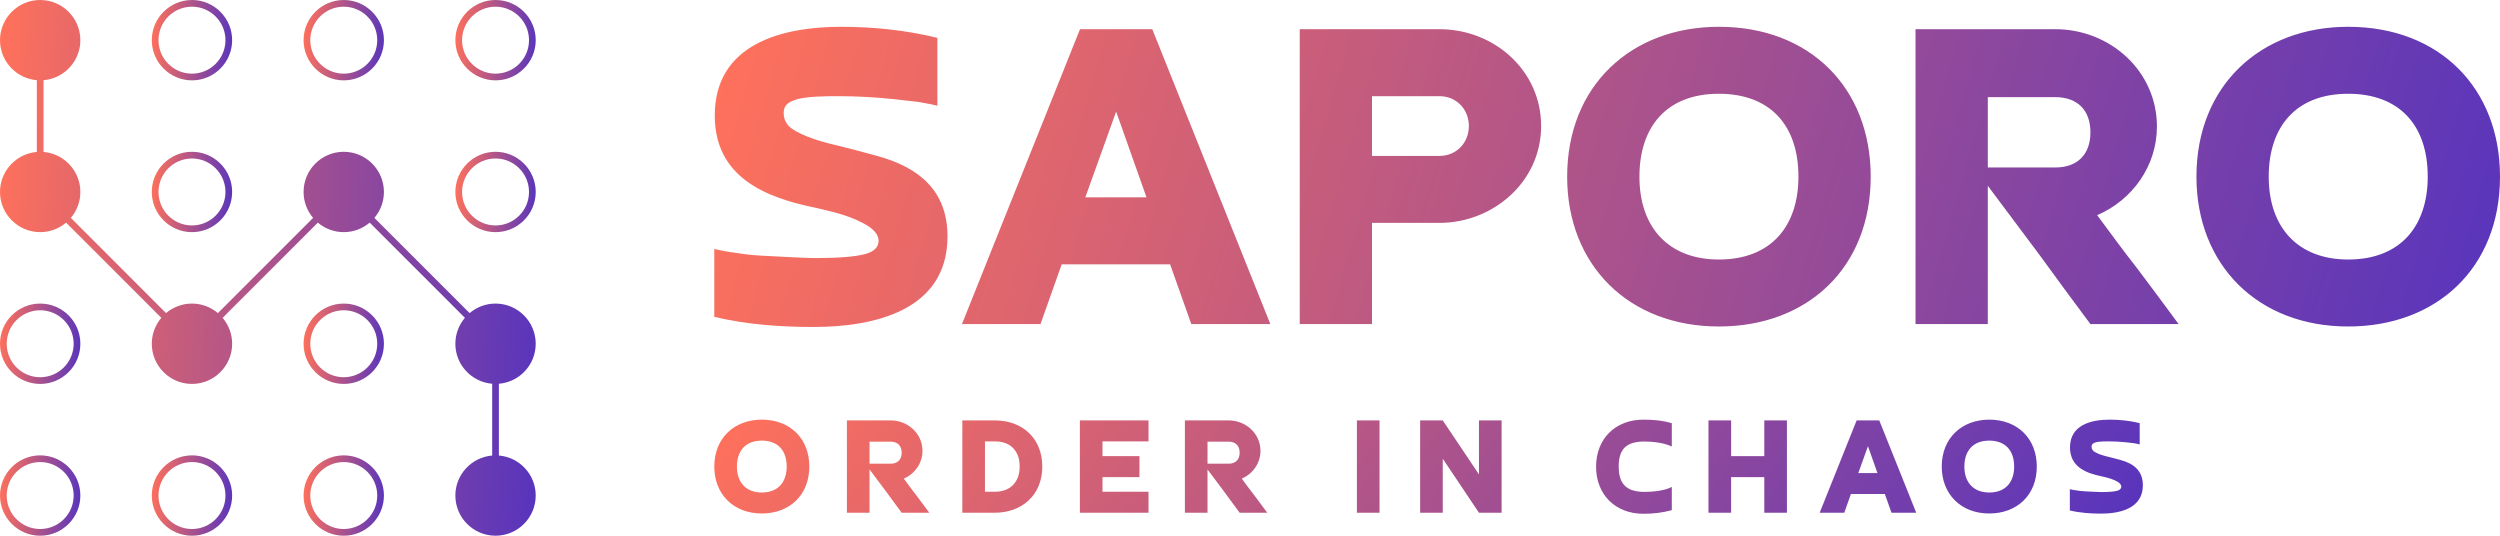
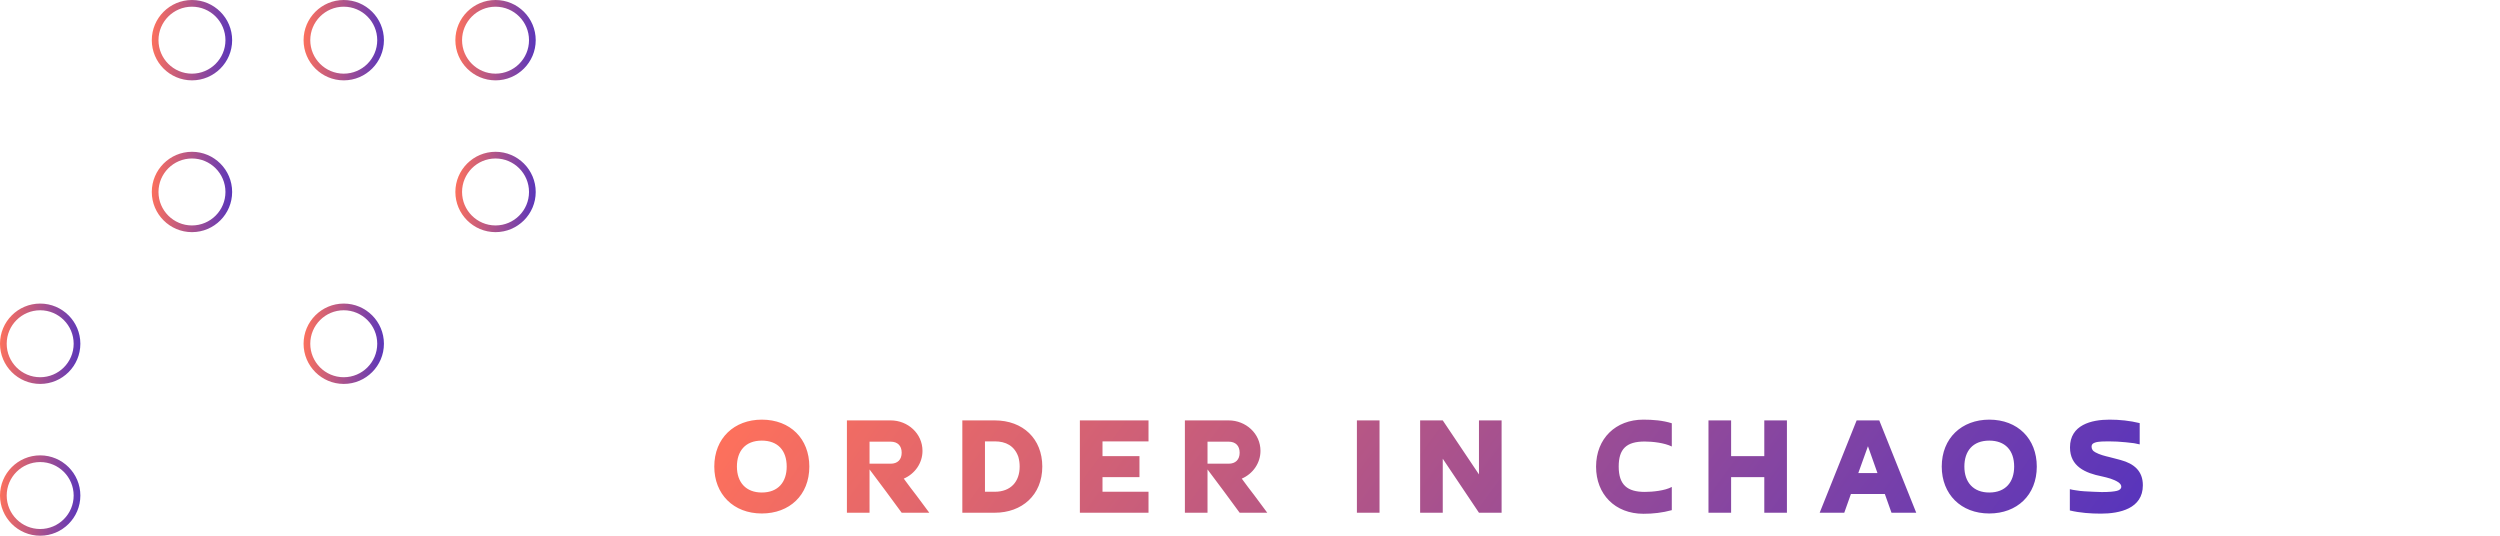
<svg xmlns="http://www.w3.org/2000/svg" width="3000" height="643" viewBox="0 0 3000 643" fill="none">
  <path fill-rule="evenodd" clip-rule="evenodd" d="M546.429 230.368C546.429 203.77 568.053 182.146 594.635 182.146C621.225 182.146 642.857 203.77 642.857 230.368C642.857 256.95 621.225 278.574 594.635 278.574C568.053 278.574 546.429 256.95 546.429 230.368ZM634.821 230.368C634.821 208.213 616.797 190.181 594.635 190.181C572.48 190.181 554.464 208.205 554.464 230.368C554.464 252.514 572.48 270.538 594.635 270.538C616.797 270.538 634.821 252.514 634.821 230.368Z" fill="url(#paint0_linear_205_134)" />
  <path fill-rule="evenodd" clip-rule="evenodd" d="M546.429 48.222C546.429 21.624 568.053 0 594.635 0C621.225 0 642.857 21.624 642.857 48.222C642.857 74.805 621.225 96.429 594.635 96.429C568.053 96.429 546.429 74.805 546.429 48.222ZM634.821 48.222C634.821 26.068 616.797 8.036 594.635 8.036C572.48 8.036 554.464 26.068 554.464 48.222C554.464 70.369 572.48 88.393 594.635 88.393C616.797 88.393 634.821 70.369 634.821 48.222Z" fill="url(#paint1_linear_205_134)" />
  <path fill-rule="evenodd" clip-rule="evenodd" d="M364.283 412.505C364.283 385.915 385.907 364.283 412.489 364.283C439.079 364.283 460.712 385.915 460.712 412.505C460.712 439.088 439.079 460.712 412.489 460.712C385.907 460.712 364.283 439.088 364.283 412.505ZM452.676 412.505C452.676 390.343 434.652 372.319 412.489 372.319C390.335 372.319 372.319 390.343 372.319 412.505C372.319 434.66 390.335 452.676 412.489 452.676C434.652 452.676 452.676 434.66 452.676 412.505Z" fill="url(#paint2_linear_205_134)" />
-   <path fill-rule="evenodd" clip-rule="evenodd" d="M364.283 594.651C364.283 568.053 385.907 546.429 412.489 546.429C439.079 546.429 460.712 568.053 460.712 594.651C460.712 621.233 439.079 642.857 412.489 642.857C385.907 642.857 364.283 621.233 364.283 594.651ZM452.676 594.651C452.676 572.488 434.652 554.464 412.489 554.464C390.335 554.464 372.319 572.488 372.319 594.651C372.319 616.805 390.335 634.821 412.489 634.821C434.652 634.821 452.676 616.805 452.676 594.651Z" fill="url(#paint3_linear_205_134)" />
  <path fill-rule="evenodd" clip-rule="evenodd" d="M364.283 48.222C364.283 21.624 385.907 0 412.489 0C439.079 0 460.712 21.624 460.712 48.222C460.712 74.805 439.079 96.429 412.489 96.429C385.907 96.429 364.283 74.805 364.283 48.222ZM452.676 48.222C452.676 26.068 434.652 8.036 412.489 8.036C390.335 8.036 372.319 26.068 372.319 48.222C372.319 70.369 390.335 88.393 412.489 88.393C434.652 88.393 452.676 70.369 452.676 48.222Z" fill="url(#paint4_linear_205_134)" />
-   <path fill-rule="evenodd" clip-rule="evenodd" d="M182.146 594.651C182.146 568.053 203.77 546.429 230.352 546.429C256.934 546.429 278.574 568.053 278.574 594.651C278.574 621.233 256.942 642.857 230.352 642.857C203.77 642.857 182.146 621.233 182.146 594.651ZM270.538 594.651C270.538 572.488 252.506 554.464 230.352 554.464C208.197 554.464 190.181 572.488 190.181 594.651C190.181 616.805 208.205 634.821 230.352 634.821C252.506 634.821 270.538 616.805 270.538 594.651Z" fill="url(#paint5_linear_205_134)" />
  <path fill-rule="evenodd" clip-rule="evenodd" d="M182.146 230.368C182.146 203.77 203.77 182.146 230.352 182.146C256.934 182.146 278.574 203.77 278.574 230.368C278.574 256.95 256.942 278.574 230.352 278.574C203.77 278.574 182.146 256.95 182.146 230.368ZM270.538 230.368C270.538 208.213 252.506 190.181 230.352 190.181C208.197 190.181 190.181 208.205 190.181 230.368C190.181 252.514 208.205 270.538 230.352 270.538C252.506 270.538 270.538 252.514 270.538 230.368Z" fill="url(#paint6_linear_205_134)" />
  <path fill-rule="evenodd" clip-rule="evenodd" d="M182.146 48.222C182.146 21.624 203.77 0 230.352 0C256.934 0 278.574 21.624 278.574 48.222C278.574 74.805 256.942 96.429 230.352 96.429C203.77 96.429 182.146 74.805 182.146 48.222ZM270.538 48.222C270.538 26.068 252.506 8.036 230.352 8.036C208.197 8.036 190.181 26.068 190.181 48.222C190.181 70.369 208.205 88.393 230.352 88.393C252.506 88.393 270.538 70.369 270.538 48.222Z" fill="url(#paint7_linear_205_134)" />
  <path fill-rule="evenodd" clip-rule="evenodd" d="M0 412.505C0 385.915 21.624 364.283 48.206 364.283C74.796 364.283 96.429 385.915 96.429 412.505C96.429 439.088 74.796 460.712 48.206 460.712C21.624 460.712 0 439.088 0 412.505ZM88.393 412.505C88.393 390.343 70.361 372.319 48.206 372.319C26.06 372.319 8.036 390.343 8.036 412.505C8.036 434.66 26.06 452.676 48.206 452.676C70.361 452.676 88.393 434.66 88.393 412.505Z" fill="url(#paint8_linear_205_134)" />
  <path fill-rule="evenodd" clip-rule="evenodd" d="M0 594.651C0 568.053 21.624 546.429 48.206 546.429C74.796 546.429 96.429 568.053 96.429 594.651C96.429 621.233 74.796 642.857 48.206 642.857C21.624 642.857 0 621.233 0 594.651ZM88.393 594.651C88.393 572.488 70.361 554.464 48.206 554.464C26.06 554.464 8.036 572.488 8.036 594.651C8.036 616.805 26.06 634.821 48.206 634.821C70.361 634.821 88.393 616.805 88.393 594.651Z" fill="url(#paint9_linear_205_134)" />
-   <path d="M598.661 546.629V460.511C623.362 458.454 642.857 437.729 642.857 412.505C642.857 385.915 621.225 364.283 594.635 364.283C582.79 364.283 571.95 368.598 563.545 375.718L449.277 261.458C456.396 253.061 460.712 242.213 460.712 230.368C460.712 203.77 439.079 182.146 412.489 182.146C385.907 182.146 364.283 203.77 364.283 230.368C364.283 242.213 368.598 253.061 375.718 261.466L261.45 375.726C253.045 368.606 242.196 364.291 230.344 364.291C218.499 364.291 207.651 368.606 199.246 375.726L84.994 261.458C92.113 253.061 96.429 242.212 96.429 230.36C96.429 205.12 76.934 184.396 52.224 182.338V96.228C76.934 94.171 96.429 73.446 96.429 48.222C96.429 21.624 74.796 0 48.206 0C21.624 0 0 21.624 0 48.222C0 73.446 19.487 94.171 44.188 96.228V182.346C19.487 184.396 0 205.128 0 230.36C0 256.942 21.624 278.566 48.206 278.566C60.059 278.566 70.907 274.251 79.312 267.139L193.58 381.399C186.461 389.804 182.146 400.653 182.146 412.505C182.146 439.088 203.77 460.712 230.352 460.712C256.942 460.712 278.574 439.088 278.574 412.505C278.574 400.653 274.259 389.804 267.139 381.399L381.407 267.139C389.804 274.251 400.653 278.566 412.497 278.566C424.342 278.566 435.198 274.251 443.604 267.131L557.871 381.391C550.744 389.804 546.429 400.653 546.429 412.505C546.429 437.729 565.923 458.462 590.625 460.511V546.638C565.923 548.679 546.429 569.411 546.429 594.651C546.429 621.233 568.053 642.857 594.635 642.857C621.225 642.857 642.857 621.233 642.857 594.651C642.857 569.411 623.362 548.687 598.661 546.629Z" fill="url(#paint10_linear_205_134)" />
-   <path fill-rule="evenodd" clip-rule="evenodd" d="M857.143 380.227V298.699C864.081 300.434 872.755 302.168 882.584 303.325C892.414 305.059 902.822 306.216 913.808 306.794C924.794 307.372 935.78 307.95 947.344 308.529L949.17 308.62H949.171H949.171H949.172H949.172H949.172H949.173H949.173H949.174H949.174C960.067 309.166 970.414 309.685 979.724 309.685C1006.9 309.685 1025.98 307.95 1037.55 305.059C1048.53 302.168 1054.31 296.964 1054.31 288.869C1054.31 281.931 1049.11 276.727 1043.91 272.679C1024.82 259.959 1002.27 254.755 979.724 249.551C916.121 236.83 857.721 211.389 857.721 138.534C857.721 52.38 939.249 32.143 1009.21 32.143C1047.95 32.143 1087.27 36.19 1124.86 45.442V126.97C1120.39 125.632 1114.9 124.637 1108.38 123.457C1106.44 123.107 1104.42 122.74 1102.31 122.344L1102.3 122.344C1092.47 121.187 1082.65 120.031 1071.66 118.875C1049.11 116.562 1027.72 115.405 1005.17 115.405C992.445 115.405 965.847 115.405 953.704 120.031C945.609 122.922 940.406 126.392 940.406 135.643C940.406 140.269 941.562 144.316 943.875 147.785C946.188 151.833 950.235 154.724 955.439 157.615C971.051 166.288 991.288 171.492 1008.63 175.54C1020 178.268 1031.37 181.354 1043.02 184.516L1043.02 184.516L1043.02 184.516L1043.02 184.516L1043.02 184.516L1043.02 184.516L1043.02 184.517L1043.02 184.517L1043.02 184.517L1043.02 184.517L1043.02 184.517C1046.19 185.376 1049.37 186.24 1052.58 187.104C1103.46 200.981 1137 229.313 1137 283.665C1137 373.288 1047.95 392.369 976.255 392.369C936.936 392.369 895.883 389.478 857.143 380.227ZM1404.13 317.202H1274.03L1248.59 388.9H1154.34L1296.01 35.034H1382.74L1524.4 388.9H1429.57L1404.13 317.202ZM1375.8 236.83H1302.37L1339.37 133.908L1375.8 236.83ZM1559.67 388.9V35.034H1727.35C1793.27 35.034 1849.36 84.76 1849.36 151.255C1849.36 218.327 1791.53 267.475 1727.35 267.475H1646.4V388.9H1559.67ZM1646.4 115.405H1727.35C1747.59 115.405 1762.62 131.017 1762.62 151.255C1762.62 171.492 1747.59 187.104 1727.35 187.104H1646.4V115.405ZM2062.72 311.42C2125.74 311.42 2158.12 270.945 2158.12 211.967C2158.12 149.52 2123.43 112.514 2062.72 112.514C1999.11 112.514 1967.31 152.989 1967.31 211.967C1967.31 273.258 2002.58 311.42 2062.72 311.42ZM1880.58 211.967C1880.58 317.78 1954.01 391.791 2062.72 391.791C2168.53 391.791 2244.85 321.827 2244.85 211.967C2244.85 105.576 2172 32.143 2062.72 32.143C1957.48 32.143 1880.58 102.685 1880.58 211.967ZM2385.36 116.562V200.981H2466.31C2492.91 200.981 2508.52 185.369 2508.52 158.771C2508.52 132.174 2492.91 116.562 2466.31 116.562H2385.36ZM2516.62 258.233L2516.61 258.224C2559.4 239.721 2588.31 198.668 2588.31 151.833C2588.31 85.338 2532.23 35.034 2466.31 35.034H2298.63V388.9H2385.36V222.953C2406.18 250.707 2426.99 278.462 2447.23 305.638C2467.47 333.392 2487.7 361.146 2508.52 388.9H2614.33C2598.14 366.928 2581.95 344.956 2565.76 323.562C2549 302.173 2532.81 280.205 2516.62 258.238L2516.62 258.233ZM2817.86 311.42C2880.89 311.42 2913.27 270.945 2913.27 211.967C2913.27 149.52 2878.58 112.514 2817.86 112.514C2754.26 112.514 2722.46 152.989 2722.46 211.967C2722.46 273.258 2757.73 311.42 2817.86 311.42ZM2635.73 211.967C2635.73 317.78 2709.16 391.791 2817.86 391.791C2923.68 391.791 3000 321.827 3000 211.967C3000 105.576 2927.15 32.143 2817.86 32.143C2712.63 32.143 2635.73 102.685 2635.73 211.967Z" fill="url(#paint11_linear_205_134)" />
  <path fill-rule="evenodd" clip-rule="evenodd" d="M857.143 559.874C857.143 593.003 880.134 616.176 914.169 616.176C947.299 616.176 971.196 594.271 971.196 559.874C971.196 526.563 948.385 503.571 914.169 503.571C881.221 503.571 857.143 525.658 857.143 559.874ZM944.04 559.874C944.04 578.339 933.902 591.012 914.169 591.012C895.342 591.012 884.298 579.063 884.298 559.874C884.298 541.408 894.255 528.735 914.169 528.735C933.178 528.735 944.04 540.322 944.04 559.874ZM1043.45 530.003V556.434H1068.79C1077.12 556.434 1082.01 551.546 1082.01 543.218C1082.01 534.891 1077.12 530.003 1068.79 530.003H1043.45ZM1084.54 574.358L1084.54 574.357C1097.94 568.563 1106.99 555.71 1106.99 541.046C1106.99 520.227 1089.43 504.477 1068.79 504.477H1016.29V615.271H1043.45V563.313C1049.96 572.003 1056.48 580.693 1062.82 589.202C1069.15 597.891 1075.49 606.581 1082.01 615.271H1115.14C1110.07 608.391 1105 601.512 1099.93 594.814C1094.68 588.116 1089.61 581.237 1084.54 574.358ZM1193.73 615.271H1154.8V504.477H1193.73C1227.58 504.477 1250.75 526.563 1250.75 559.874C1250.75 594.089 1226.31 615.271 1193.73 615.271ZM1193.73 590.107H1181.96V529.641H1193.73C1206.94 529.641 1217.26 534.891 1221.97 548.106C1223.05 551.908 1223.6 555.71 1223.6 559.874C1223.6 577.977 1212.92 590.107 1193.73 590.107ZM1295.85 504.477H1378.22V529.641H1323V547.382H1367.36V572.546H1323V590.107H1378.22V615.271H1295.85V504.477ZM1474.37 556.434H1449.02V530.003H1474.37C1482.7 530.003 1487.58 534.891 1487.58 543.218C1487.58 551.546 1482.7 556.434 1474.37 556.434ZM1490.12 574.357C1495.19 581.236 1500.26 588.115 1505.51 594.814C1510.57 601.512 1515.64 608.391 1520.71 615.271H1487.58C1481.07 606.581 1474.73 597.891 1468.39 589.202C1462.06 580.693 1455.54 572.003 1449.02 563.313V615.271H1421.87V504.477H1474.37C1495.01 504.477 1512.57 520.227 1512.57 541.046C1512.57 555.71 1503.51 568.563 1490.12 574.357ZM1655.44 504.477H1628.28V615.271H1655.44V504.477ZM1774.76 504.477H1801.92V615.271H1774.76L1731.31 550.46V615.271H1704.16V504.477H1731.31L1774.76 569.288V504.477ZM2006.16 612.193V584.314C1998.01 588.839 1982.99 590.288 1973.76 590.288C1953.12 590.288 1942.44 582.141 1942.44 559.874C1942.44 538.873 1951.49 529.822 1973.57 529.822C1983.35 529.822 1997.29 531.451 2006.16 535.796V507.916C1995.3 504.477 1983.35 503.571 1971.95 503.571C1939 503.571 1915.28 526.02 1915.28 560.055C1915.28 593.184 1938.09 616.538 1972.13 616.538C1983.71 616.538 1994.94 615.271 2006.16 612.193ZM2117.15 504.477H2144.31V615.271H2117.15V572.546H2077.33V615.271H2050.17V504.477H2077.33V547.382H2117.15V504.477ZM2221.09 592.822H2261.82L2269.79 615.271H2299.48L2255.12 504.477H2227.97L2183.61 615.271H2213.12L2221.09 592.822ZM2229.96 567.658H2252.95L2241.54 535.434L2229.96 567.658ZM2416.99 559.874C2416.99 578.339 2406.85 591.012 2387.12 591.012C2368.29 591.012 2357.24 579.063 2357.24 559.874C2357.24 541.408 2367.2 528.735 2387.12 528.735C2406.12 528.735 2416.99 540.322 2416.99 559.874ZM2387.12 616.176C2353.08 616.176 2330.09 593.003 2330.09 559.874C2330.09 525.658 2354.17 503.571 2387.12 503.571C2421.33 503.571 2444.14 526.563 2444.14 559.874C2444.14 594.271 2420.25 616.176 2387.12 616.176ZM2483.81 587.029V612.555C2495.94 615.452 2508.79 616.357 2521.1 616.357C2543.55 616.357 2571.43 610.383 2571.43 582.322C2571.43 565.305 2560.93 556.434 2545 552.089C2543.99 551.819 2543 551.548 2542.01 551.279C2538.36 550.289 2534.8 549.323 2531.24 548.468C2525.81 547.201 2519.47 545.572 2514.58 542.856C2512.95 541.951 2511.69 541.046 2510.96 539.779C2510.24 538.692 2509.88 537.425 2509.88 535.977C2509.88 533.08 2511.51 531.994 2514.04 531.089C2517.84 529.641 2526.17 529.641 2530.15 529.641C2537.21 529.641 2543.91 530.003 2550.97 530.727C2554.41 531.089 2557.49 531.451 2560.57 531.813C2561.23 531.937 2561.86 532.052 2562.47 532.161C2564.51 532.531 2566.23 532.842 2567.63 533.261V507.735C2555.86 504.839 2543.55 503.571 2531.42 503.571C2509.51 503.571 2483.99 509.908 2483.99 536.882C2483.99 559.693 2502.27 567.658 2522.19 571.641C2529.25 573.27 2536.31 574.9 2542.28 578.882C2543.91 580.15 2545.54 581.779 2545.54 583.951C2545.54 586.486 2543.73 588.115 2540.29 589.02C2536.67 589.926 2530.7 590.469 2522.19 590.469C2519.27 590.469 2516.03 590.306 2512.62 590.135L2512.05 590.107C2508.43 589.926 2504.99 589.745 2501.55 589.564C2498.11 589.383 2494.85 589.02 2491.77 588.477C2488.7 588.115 2485.98 587.572 2483.81 587.029Z" fill="url(#paint12_linear_205_134)" />
  <defs>
    <linearGradient id="paint0_linear_205_134" x1="546.814" y1="186.195" x2="650.762" y2="191.23" gradientUnits="userSpaceOnUse">
      <stop stop-color="#FF715B" />
      <stop offset="1" stop-color="#5132C0" />
    </linearGradient>
    <linearGradient id="paint1_linear_205_134" x1="546.814" y1="4.05" x2="650.762" y2="9.084" gradientUnits="userSpaceOnUse">
      <stop stop-color="#FF715B" />
      <stop offset="1" stop-color="#5132C0" />
    </linearGradient>
    <linearGradient id="paint2_linear_205_134" x1="364.669" y1="368.333" x2="468.617" y2="373.367" gradientUnits="userSpaceOnUse">
      <stop stop-color="#FF715B" />
      <stop offset="1" stop-color="#5132C0" />
    </linearGradient>
    <linearGradient id="paint3_linear_205_134" x1="364.669" y1="550.479" x2="468.617" y2="555.513" gradientUnits="userSpaceOnUse">
      <stop stop-color="#FF715B" />
      <stop offset="1" stop-color="#5132C0" />
    </linearGradient>
    <linearGradient id="paint4_linear_205_134" x1="364.669" y1="4.05" x2="468.617" y2="9.084" gradientUnits="userSpaceOnUse">
      <stop stop-color="#FF715B" />
      <stop offset="1" stop-color="#5132C0" />
    </linearGradient>
    <linearGradient id="paint5_linear_205_134" x1="182.531" y1="550.479" x2="286.479" y2="555.513" gradientUnits="userSpaceOnUse">
      <stop stop-color="#FF715B" />
      <stop offset="1" stop-color="#5132C0" />
    </linearGradient>
    <linearGradient id="paint6_linear_205_134" x1="182.531" y1="186.195" x2="286.479" y2="191.23" gradientUnits="userSpaceOnUse">
      <stop stop-color="#FF715B" />
      <stop offset="1" stop-color="#5132C0" />
    </linearGradient>
    <linearGradient id="paint7_linear_205_134" x1="182.531" y1="4.05" x2="286.479" y2="9.084" gradientUnits="userSpaceOnUse">
      <stop stop-color="#FF715B" />
      <stop offset="1" stop-color="#5132C0" />
    </linearGradient>
    <linearGradient id="paint8_linear_205_134" x1="0.386" y1="368.333" x2="104.334" y2="373.367" gradientUnits="userSpaceOnUse">
      <stop stop-color="#FF715B" />
      <stop offset="1" stop-color="#5132C0" />
    </linearGradient>
    <linearGradient id="paint9_linear_205_134" x1="0.386" y1="550.479" x2="104.334" y2="555.513" gradientUnits="userSpaceOnUse">
      <stop stop-color="#FF715B" />
      <stop offset="1" stop-color="#5132C0" />
    </linearGradient>
    <linearGradient id="paint10_linear_205_134" x1="2.571" y1="27" x2="695.559" y2="60.561" gradientUnits="userSpaceOnUse">
      <stop stop-color="#FF715B" />
      <stop offset="1" stop-color="#5132C0" />
    </linearGradient>
    <linearGradient id="paint11_linear_205_134" x1="865.714" y1="47.272" x2="3003.65" y2="663.191" gradientUnits="userSpaceOnUse">
      <stop stop-color="#FF715B" />
      <stop offset="1" stop-color="#5132C0" />
    </linearGradient>
    <linearGradient id="paint12_linear_205_134" x1="864" y1="508.316" x2="2066.7" y2="1392.21" gradientUnits="userSpaceOnUse">
      <stop stop-color="#FF715B" />
      <stop offset="1" stop-color="#5132C0" />
    </linearGradient>
  </defs>
</svg>